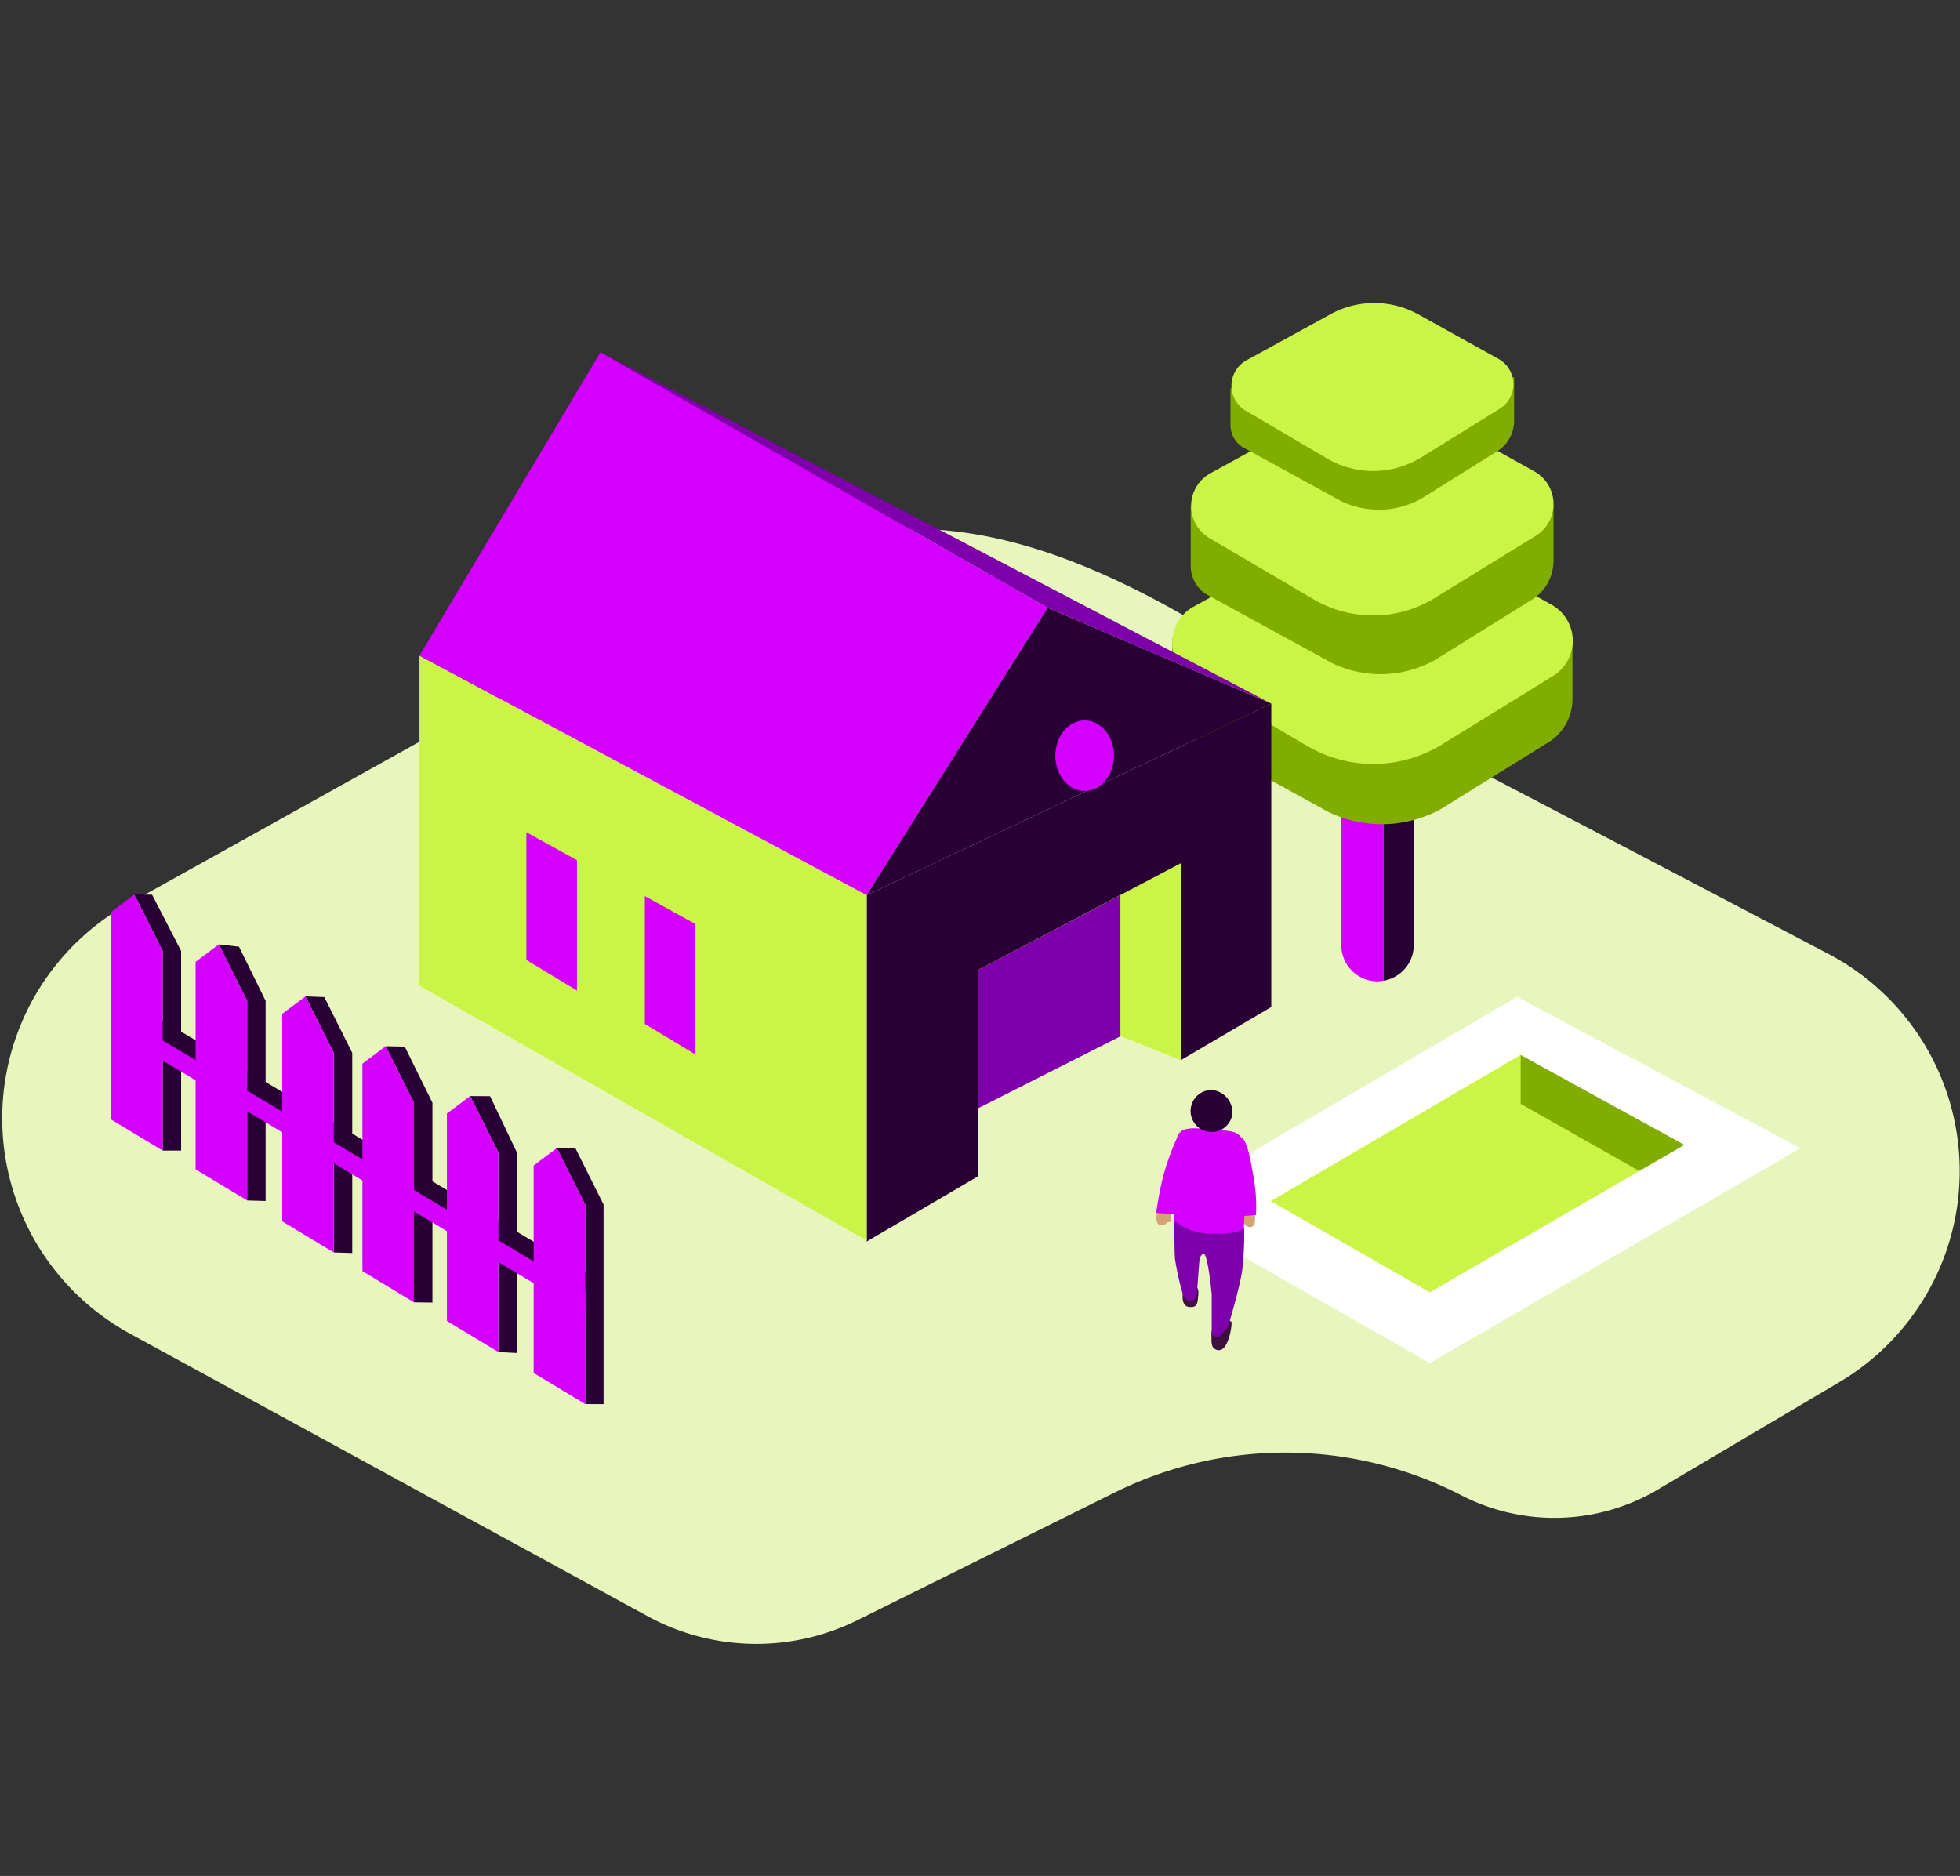
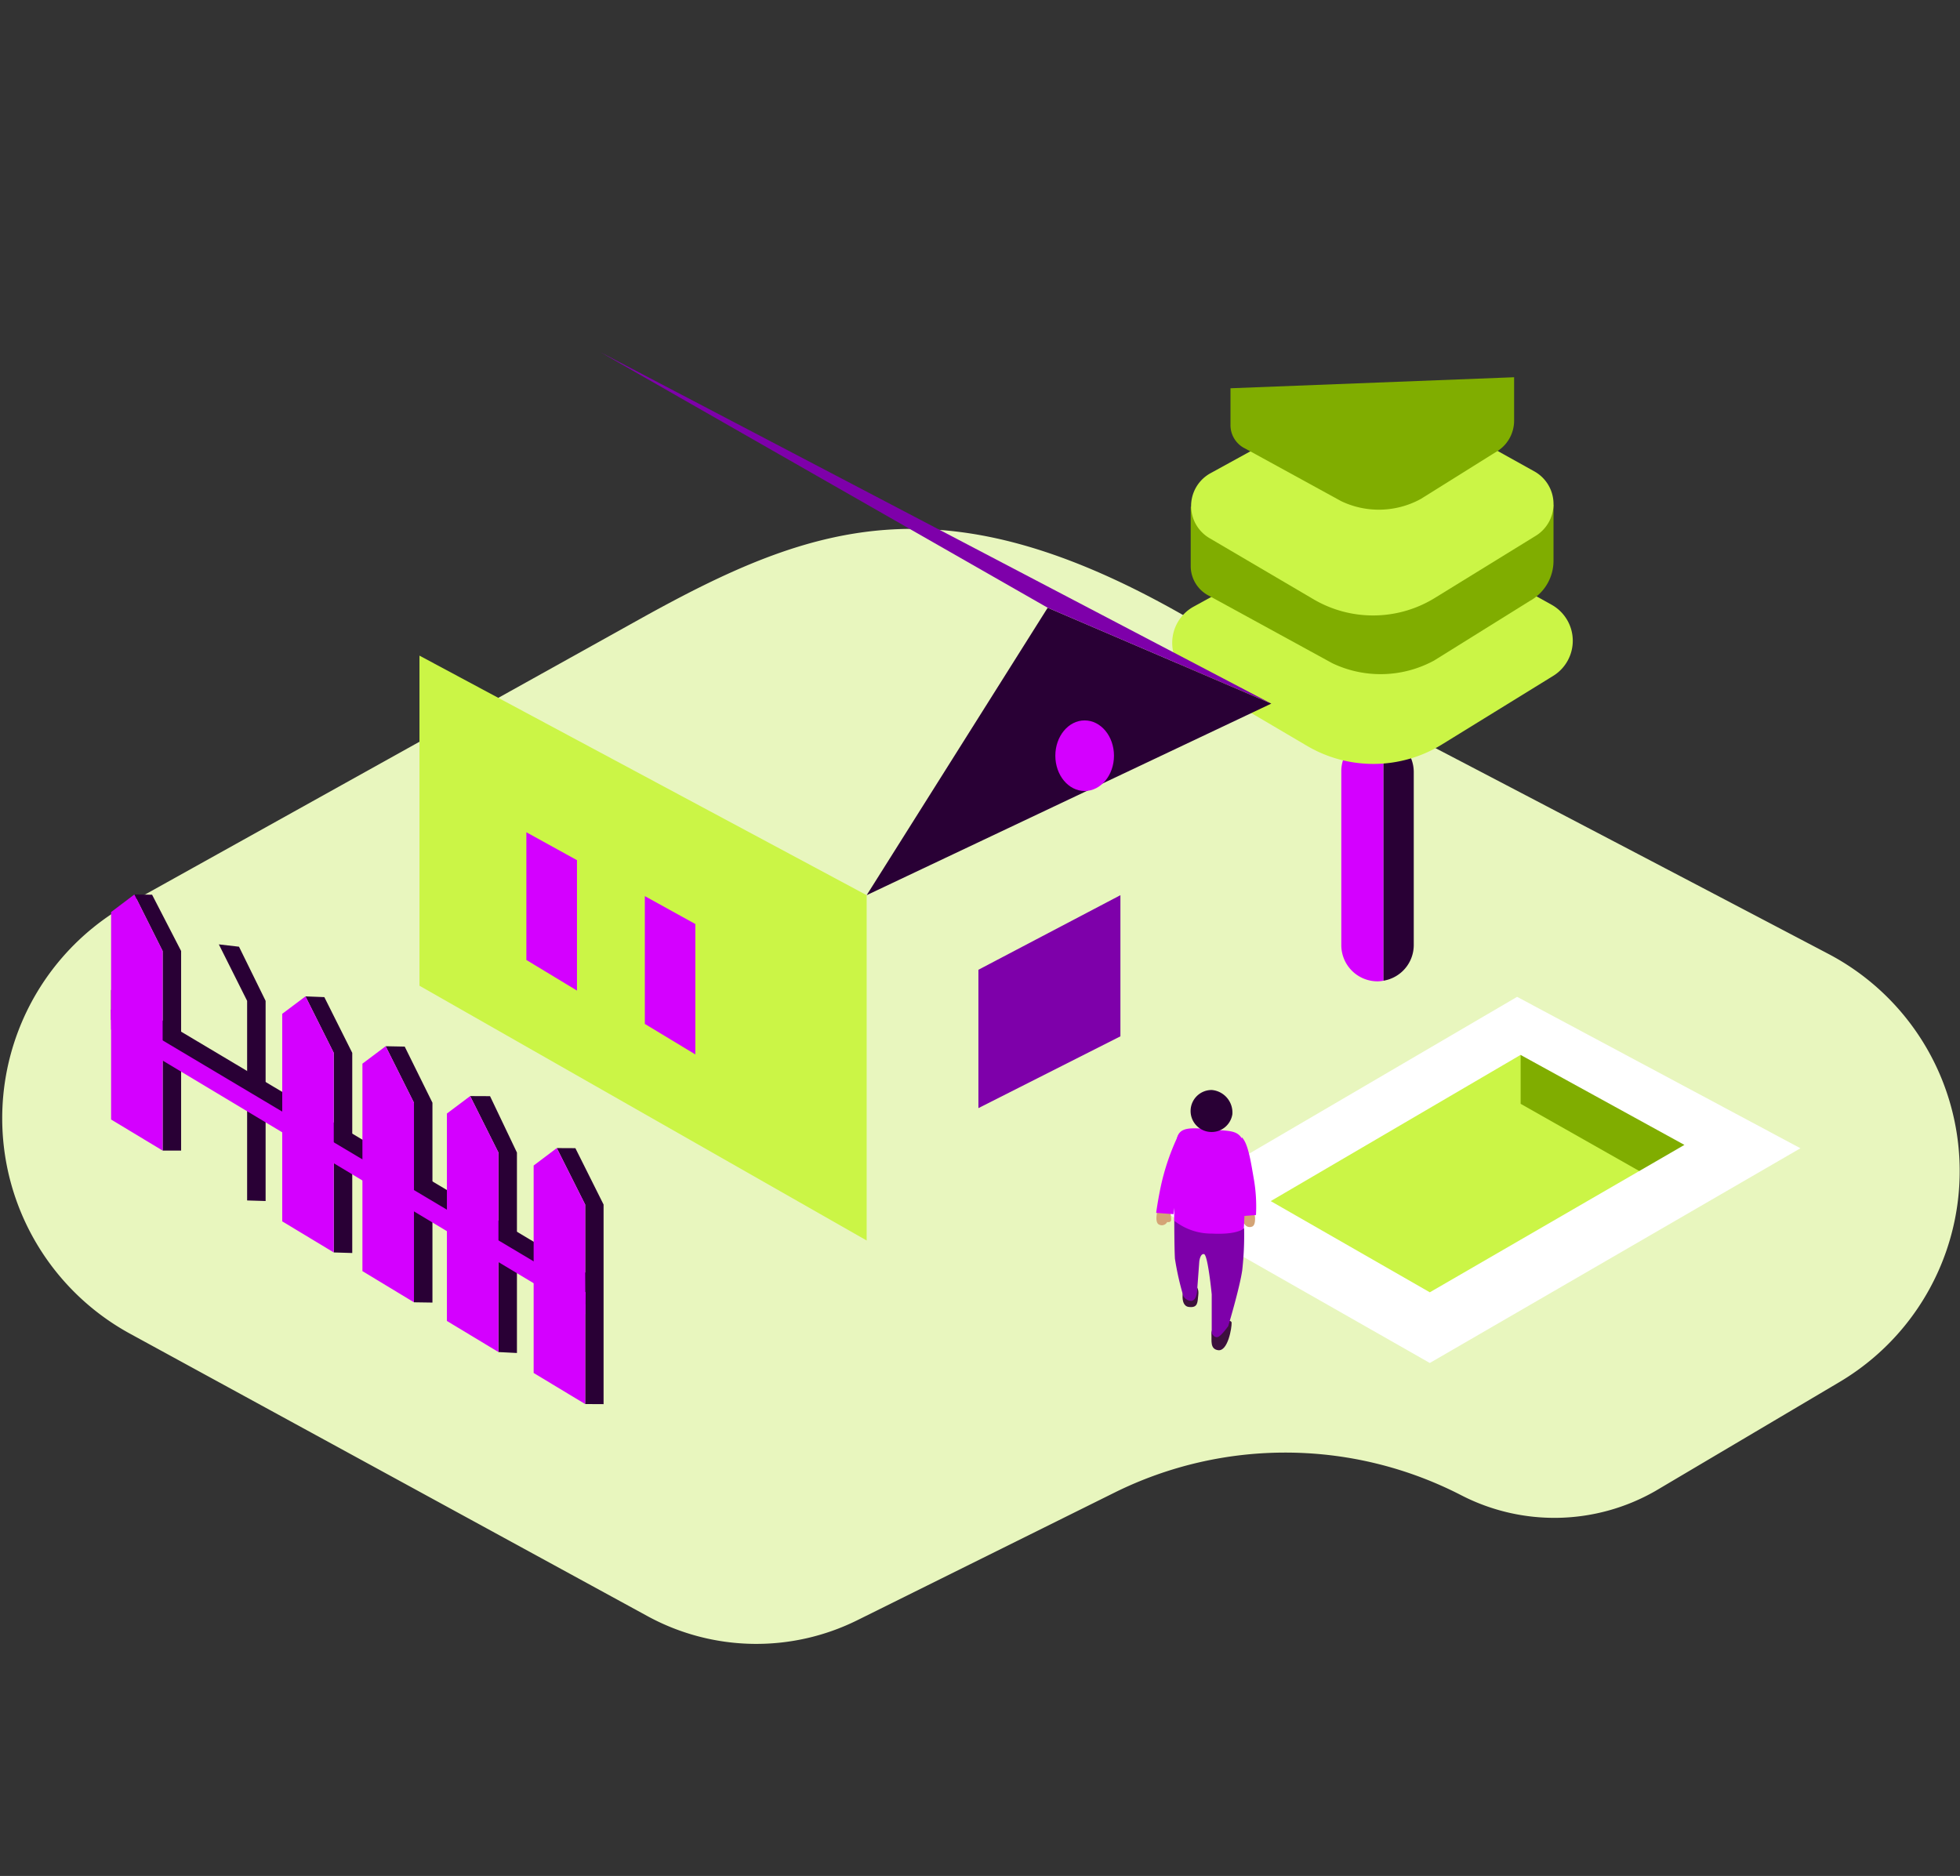
<svg xmlns="http://www.w3.org/2000/svg" id="Calque_1" data-name="Calque 1" viewBox="0 0 209.94 200.95">
  <rect x="0" y="0" width="209.94" height="200.95" fill="#333333" stroke="none" />
  <defs>
    <style>.cls-1{fill:#e8f6be}.cls-2{fill:#290035}.cls-3{fill:#d400ff}.cls-4{fill:#cbf546}.cls-5{fill:#80ad00}.cls-6{fill:#fff}.cls-7{fill:#3d103d}.cls-8{fill:#7e00aa}.cls-9{fill:#d4a476}</style>
  </defs>
  <path class="cls-1" d="M13.92 96.72l54.53-30.36c18.94-10.54 33.28-15.5 60.66.92 0 0 36.18 18.84 66.75 34.91a26.27 26.27 0 0 1 1.14 45.87l-19.7 11.66a21.77 21.77 0 0 1-20.78.45 41.16 41.16 0 0 0-37.13-.29l-27.55 13.67a24.34 24.34 0 0 1-22.5-.44l-55.4-30.24a26.29 26.29 0 0 1-.02-46.15z" />
  <path class="cls-2" d="M11.9 109.24l50.78 30.48.05-3.39-50.83-30.29v3.2z" />
  <path class="cls-2" d="M19.4 101.87l-3.11-6.03-1.9-.02 3.03 6.05v21.38h1.98v-21.38z" />
  <path class="cls-3" d="M14.39 95.82L11.9 97.7v22.22l5.52 3.33v-21.38l-3.03-6.05z" />
  <path class="cls-2" d="M28.45 107.21l-2.85-5.8-2.16-.25 3.03 6.05v21.38l1.98.06v-21.44z" />
-   <path class="cls-3" d="M23.44 101.16l-2.49 1.87v22.23l5.52 3.33v-21.38l-3.03-6.05z" />
  <path class="cls-2" d="M37.73 112.78l-2.99-5.97-2.02-.08 3.03 6.05v21.38l1.98.06v-21.44z" />
  <path class="cls-3" d="M32.72 106.73l-2.49 1.87v22.23l5.52 3.33v-21.38l-3.03-6.05z" />
  <path class="cls-2" d="M46.32 118.12l-2.97-6.01-2.04-.04 3.03 6.05v21.38l1.98.03v-21.41z" />
  <path class="cls-3" d="M41.31 112.07l-2.49 1.87v22.22l5.52 3.34v-21.38l-3.03-6.05z" />
  <path class="cls-2" d="M55.37 123.46l-2.88-6.04-2.13-.01 3.03 6.05v21.37l1.98.1v-21.47z" />
  <path class="cls-3" d="M50.36 117.41l-2.49 1.87v22.22l5.52 3.33v-21.37l-3.03-6.05z" />
  <path class="cls-2" d="M64.65 129.03l-3.02-6.04-1.99-.01 3.04 6.05v21.37l1.97.01v-21.38z" />
  <path class="cls-3" d="M59.64 122.98l-2.48 1.87v22.22l5.52 3.33v-21.37l-3.04-6.05z" />
  <path class="cls-3" d="M11.9 110.29l50.78 30.48.05-2.34-50.86-30.29.03 2.15z" />
  <path class="cls-4" d="M138.62 132.93l23.76-15.14 15.12 8.5-23.54 14.59-15.34-7.95z" />
  <path class="cls-4" d="M163 111.53v6.52l-24.38 14.88-6.74-4.19L163 111.53z" />
  <path class="cls-5" d="M162.88 111.73v6.51l14.02 7.94 7.94-3.97-21.96-10.48z" />
  <path class="cls-6" d="M162.5 106.78l-38.58 22.58L153.15 146l39.7-23zm-26.39 21.88L162.87 113l17.55 9.64-27.27 15.79z" />
  <path class="cls-7" d="M127.35 140c1 .12.91-.55 1-1.27.15-1.2-.8-1.3-1.21-1.21s-.91 2.37.21 2.48zm3.12 4.63c1.05.16 1.48-2.41 1.45-2.95s-2.24-.07-2.16 1.26c.04.65-.17 1.56.71 1.69z" />
  <path class="cls-8" d="M125.78 130.75s0 2.86.07 4.08a30.37 30.37 0 0 0 .9 4 1 1 0 0 0 .85.52c.57-.05.62-1 .62-1l.24-3.24s.1-.86.51-.77.82 4.31.82 4.31v4.16s.26.53.65.41 1.12-1.17 1.12-1.17 1.24-4.14 1.5-6a33.8 33.8 0 0 0 .2-4.46z" />
  <path class="cls-9" d="M133 130s-.2.76-.1.94.38.13.38.13a.64.64 0 0 0 .78.34c.59-.14.3-1.51.3-1.51z" />
  <path class="cls-3" d="M133 121.81c.71.66 1 2.78 1.32 4.59a17.17 17.17 0 0 1 .21 3.75l-1.27.1z" />
  <path class="cls-3" d="M129.83 132.14c2.75.14 3.4-.55 3.4-.55s.43-7.85 0-9.15-1.26-1.27-2.81-1.4c-2.77-.23-4.29-.54-4.41 1.3s-.25 8.41-.25 8.41a6.42 6.42 0 0 0 4.05 1.39c2.77.14-2.74-.14.02 0z" />
  <path class="cls-9" d="M125.35 129.85s.17.76.06.94-.39.11-.39.11a.64.64 0 0 1-.81.3c-.6-.17-.23-1.51-.23-1.51z" />
  <path class="cls-3" d="M126.27 121.48a24.88 24.88 0 0 0-2 5.92c-.3 1.5-.43 2.52-.43 2.52l1.86.14.36-2.49z" />
  <path class="cls-2" d="M132 119.36a2.25 2.25 0 1 1-2.19-2.6 2.42 2.42 0 0 1 2.19 2.6z" />
  <path class="cls-3" d="M147.55 78.74a3.87 3.87 0 0 0-3.88 3.88v18.62a3.88 3.88 0 0 0 3.88 3.88 3.39 3.39 0 0 0 .64-.07V78.8a4.48 4.48 0 0 0-.64-.06z" />
  <path class="cls-2" d="M148.19 78.88v26.17a3.87 3.87 0 0 0 3.24-3.81V82.69a3.87 3.87 0 0 0-3.24-3.81z" />
-   <path class="cls-5" d="M125.55 68.41v7a3.92 3.92 0 0 0 2.24 3.59l14.54 8a13.17 13.17 0 0 0 12-.33l11.27-7a5.46 5.46 0 0 0 2.83-4.79v-6.72z" />
  <path class="cls-4" d="M127.82 65l12.73-7A13.93 13.93 0 0 1 154 58l12.18 6.77a4.42 4.42 0 0 1 .17 7.64l-11.94 7.36a14 14 0 0 1-14.37.15l-12.35-7.27a4.43 4.43 0 0 1 .13-7.65z" />
  <path class="cls-5" d="M127.54 54.27v6.35a3.57 3.57 0 0 0 2 3.22l13.18 7.21a12 12 0 0 0 10.9-.3l10.21-6.36a4.92 4.92 0 0 0 2.57-4.33v-6z" />
  <path class="cls-4" d="M129.66 50.69l11.51-6.32a12.57 12.57 0 0 1 12.17 0l11 6.12a4 4 0 0 1 .15 6.91l-10.8 6.65a12.6 12.6 0 0 1-13 .14l-11.18-6.57a4 4 0 0 1 .15-6.93z" />
  <path class="cls-5" d="M131.8 41.59v3.95a2.78 2.78 0 0 0 1.58 2.51l10.29 5.64a9.36 9.36 0 0 0 8.51-.24l8-5a3.87 3.87 0 0 0 2-3.39v-4.65z" />
-   <path class="cls-4" d="M133.52 38.59l8.95-4.91a9.76 9.76 0 0 1 9.46 0l8.57 4.76a3.1 3.1 0 0 1 .12 5.36l-8.4 5.2a9.79 9.79 0 0 1-10.1.1l-8.68-5.1a3.11 3.11 0 0 1 .08-5.41zm-7.05 74.98l-23.38-9.41 24.71-13.11-1.33 22.52z" />
-   <path class="cls-2" d="M92.83 132.99v-37.1l43.34-20.52v32.5l-9.7 5.7v-21.1l-21.67 11.41v22.1l-11.97 7.01z" />
  <path class="cls-4" d="M44.93 105.59V70.23l47.9 25.66v36.99l-47.9-27.29z" />
-   <path class="cls-3" d="M44.93 70.23l19.39-32.5 47.9 27.37-19.39 30.79-47.9-25.66z" />
  <path class="cls-2" d="M92.83 95.89l19.39-30.79 23.95 10.27-43.34 20.52z" />
  <path class="cls-8" d="M64.32 37.73l71.85 37.64-23.95-10.27-47.9-27.37z" />
  <ellipse class="cls-3" cx="116.18" cy="80.95" rx="3.14" ry="3.78" />
  <path class="cls-3" d="M56.38 89.15l5.42 2.99v13.97l-5.42-3.28V89.15zm12.69 6.84l5.41 2.99v13.97l-5.41-3.27V95.99z" />
  <path class="cls-8" d="M104.8 118.7l15.21-7.69V95.89l-15.21 7.99v14.82z" />
</svg>